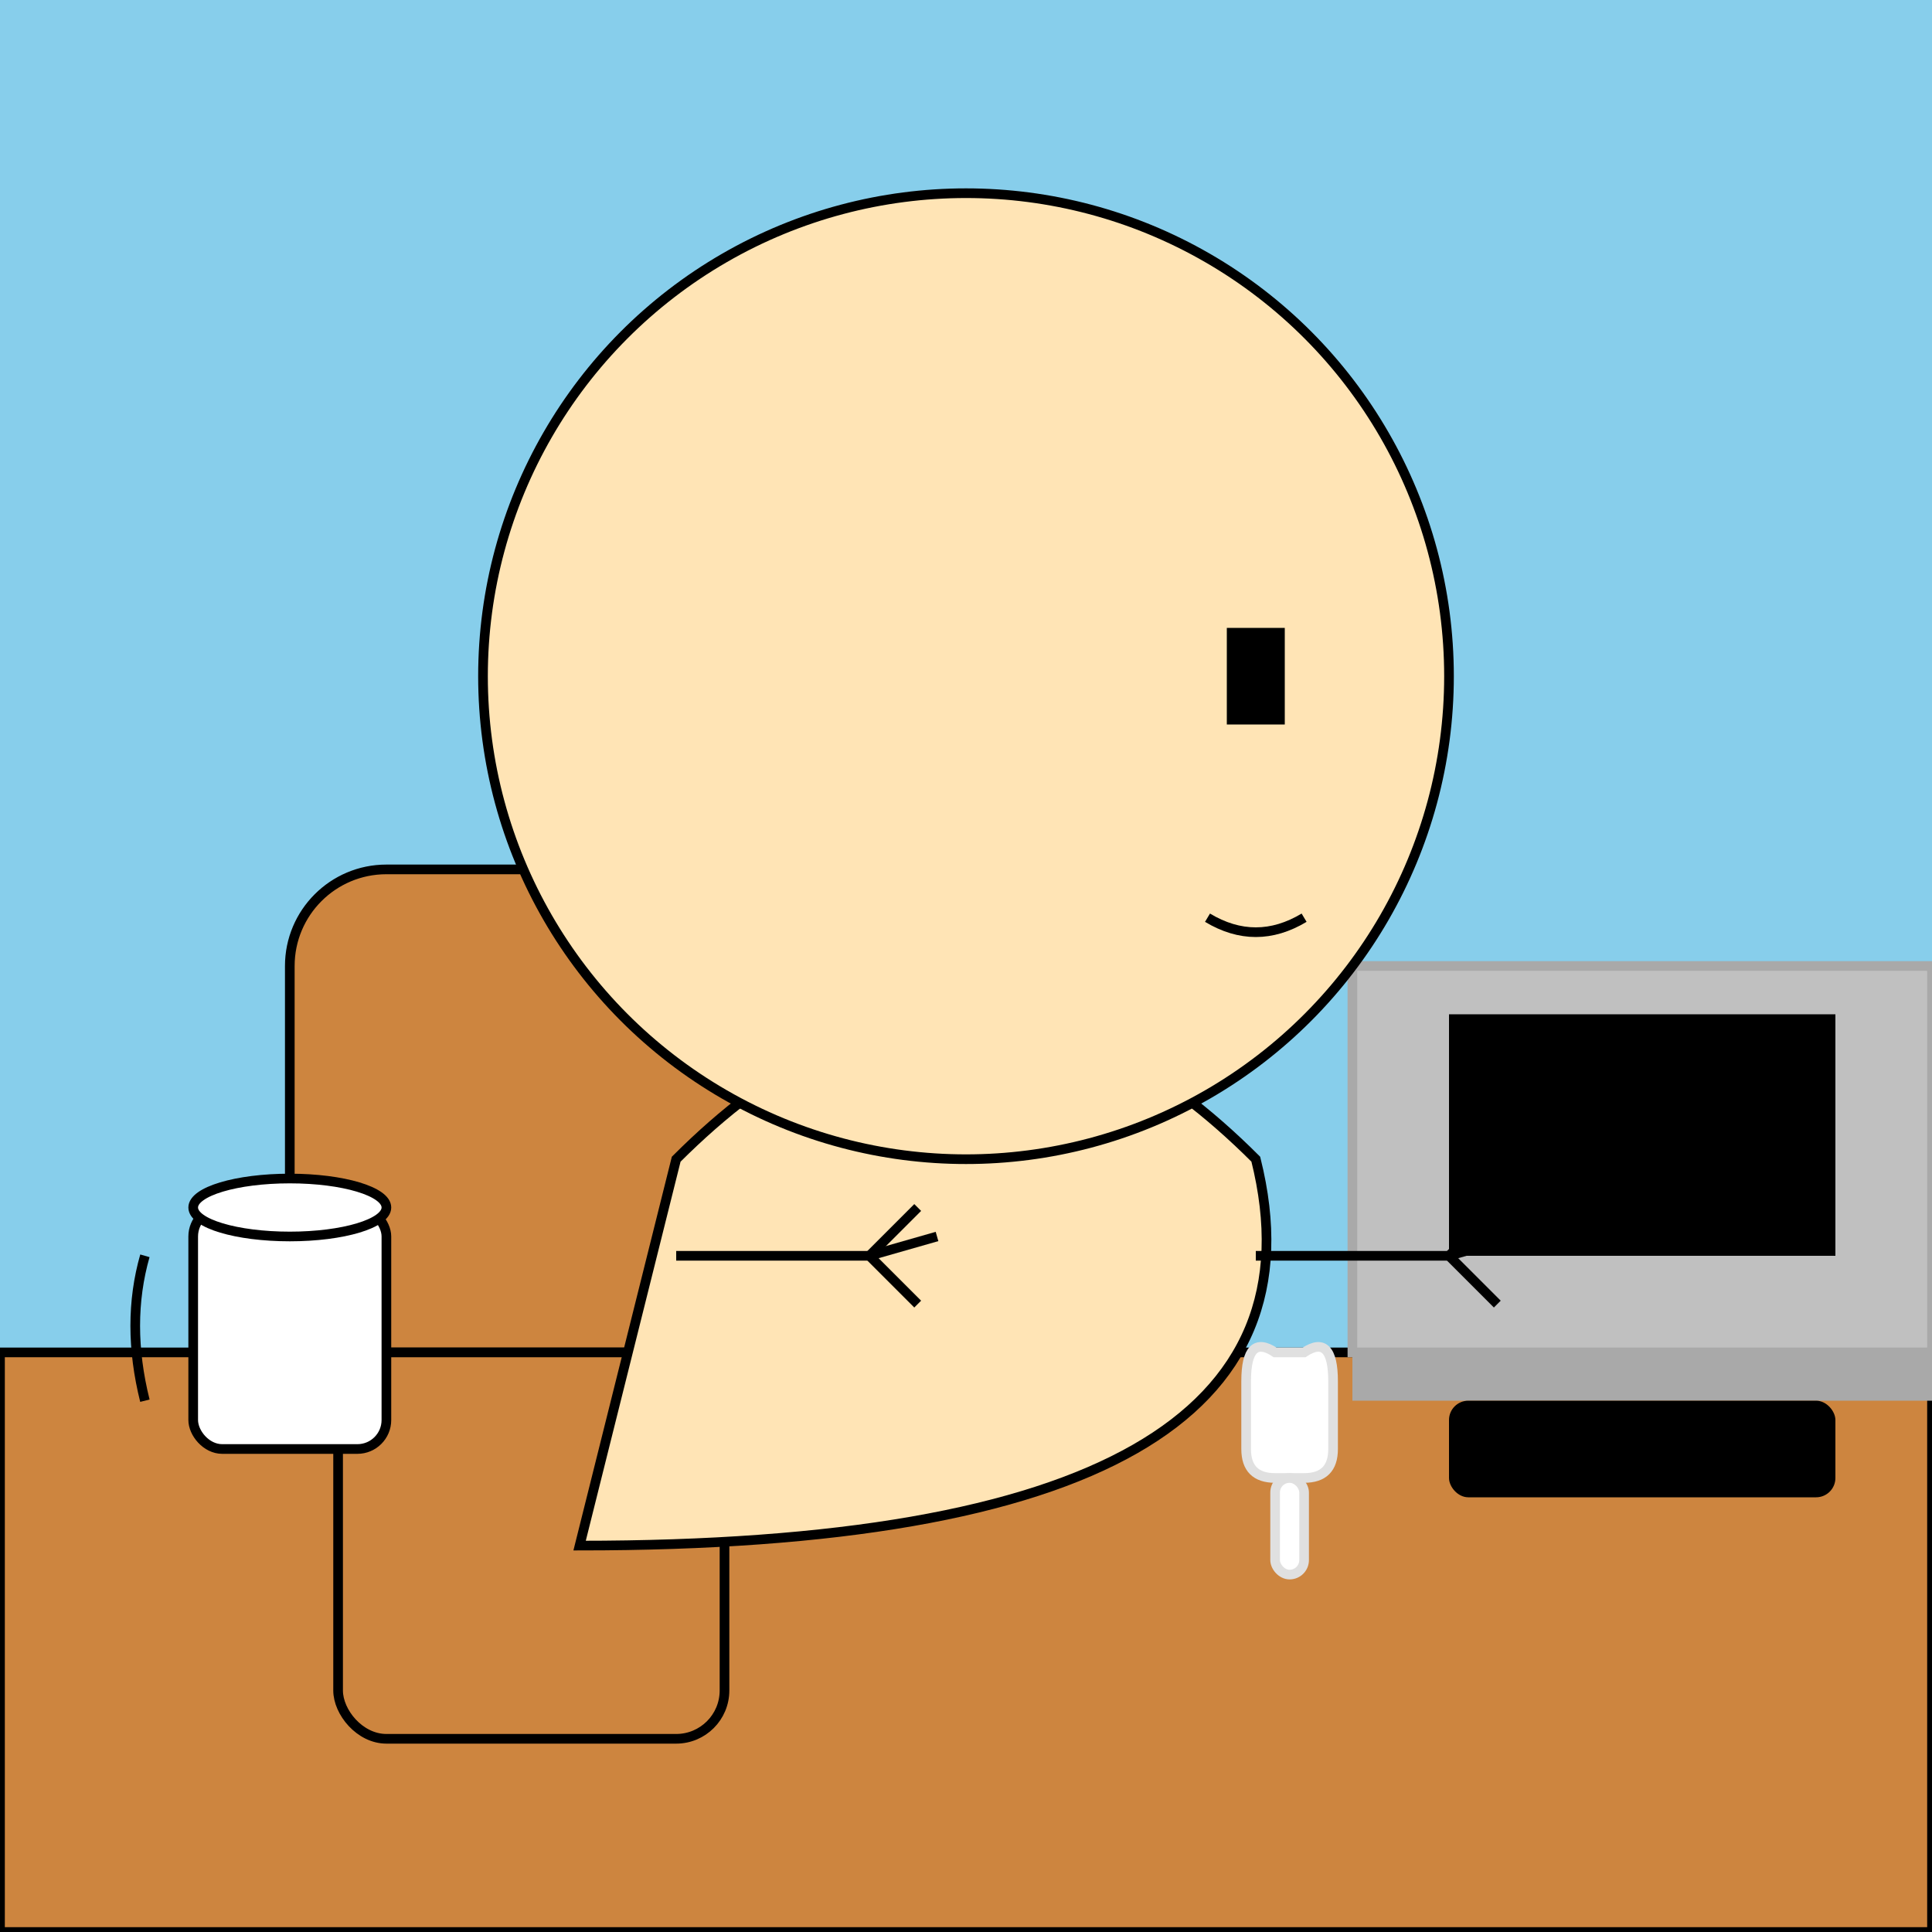
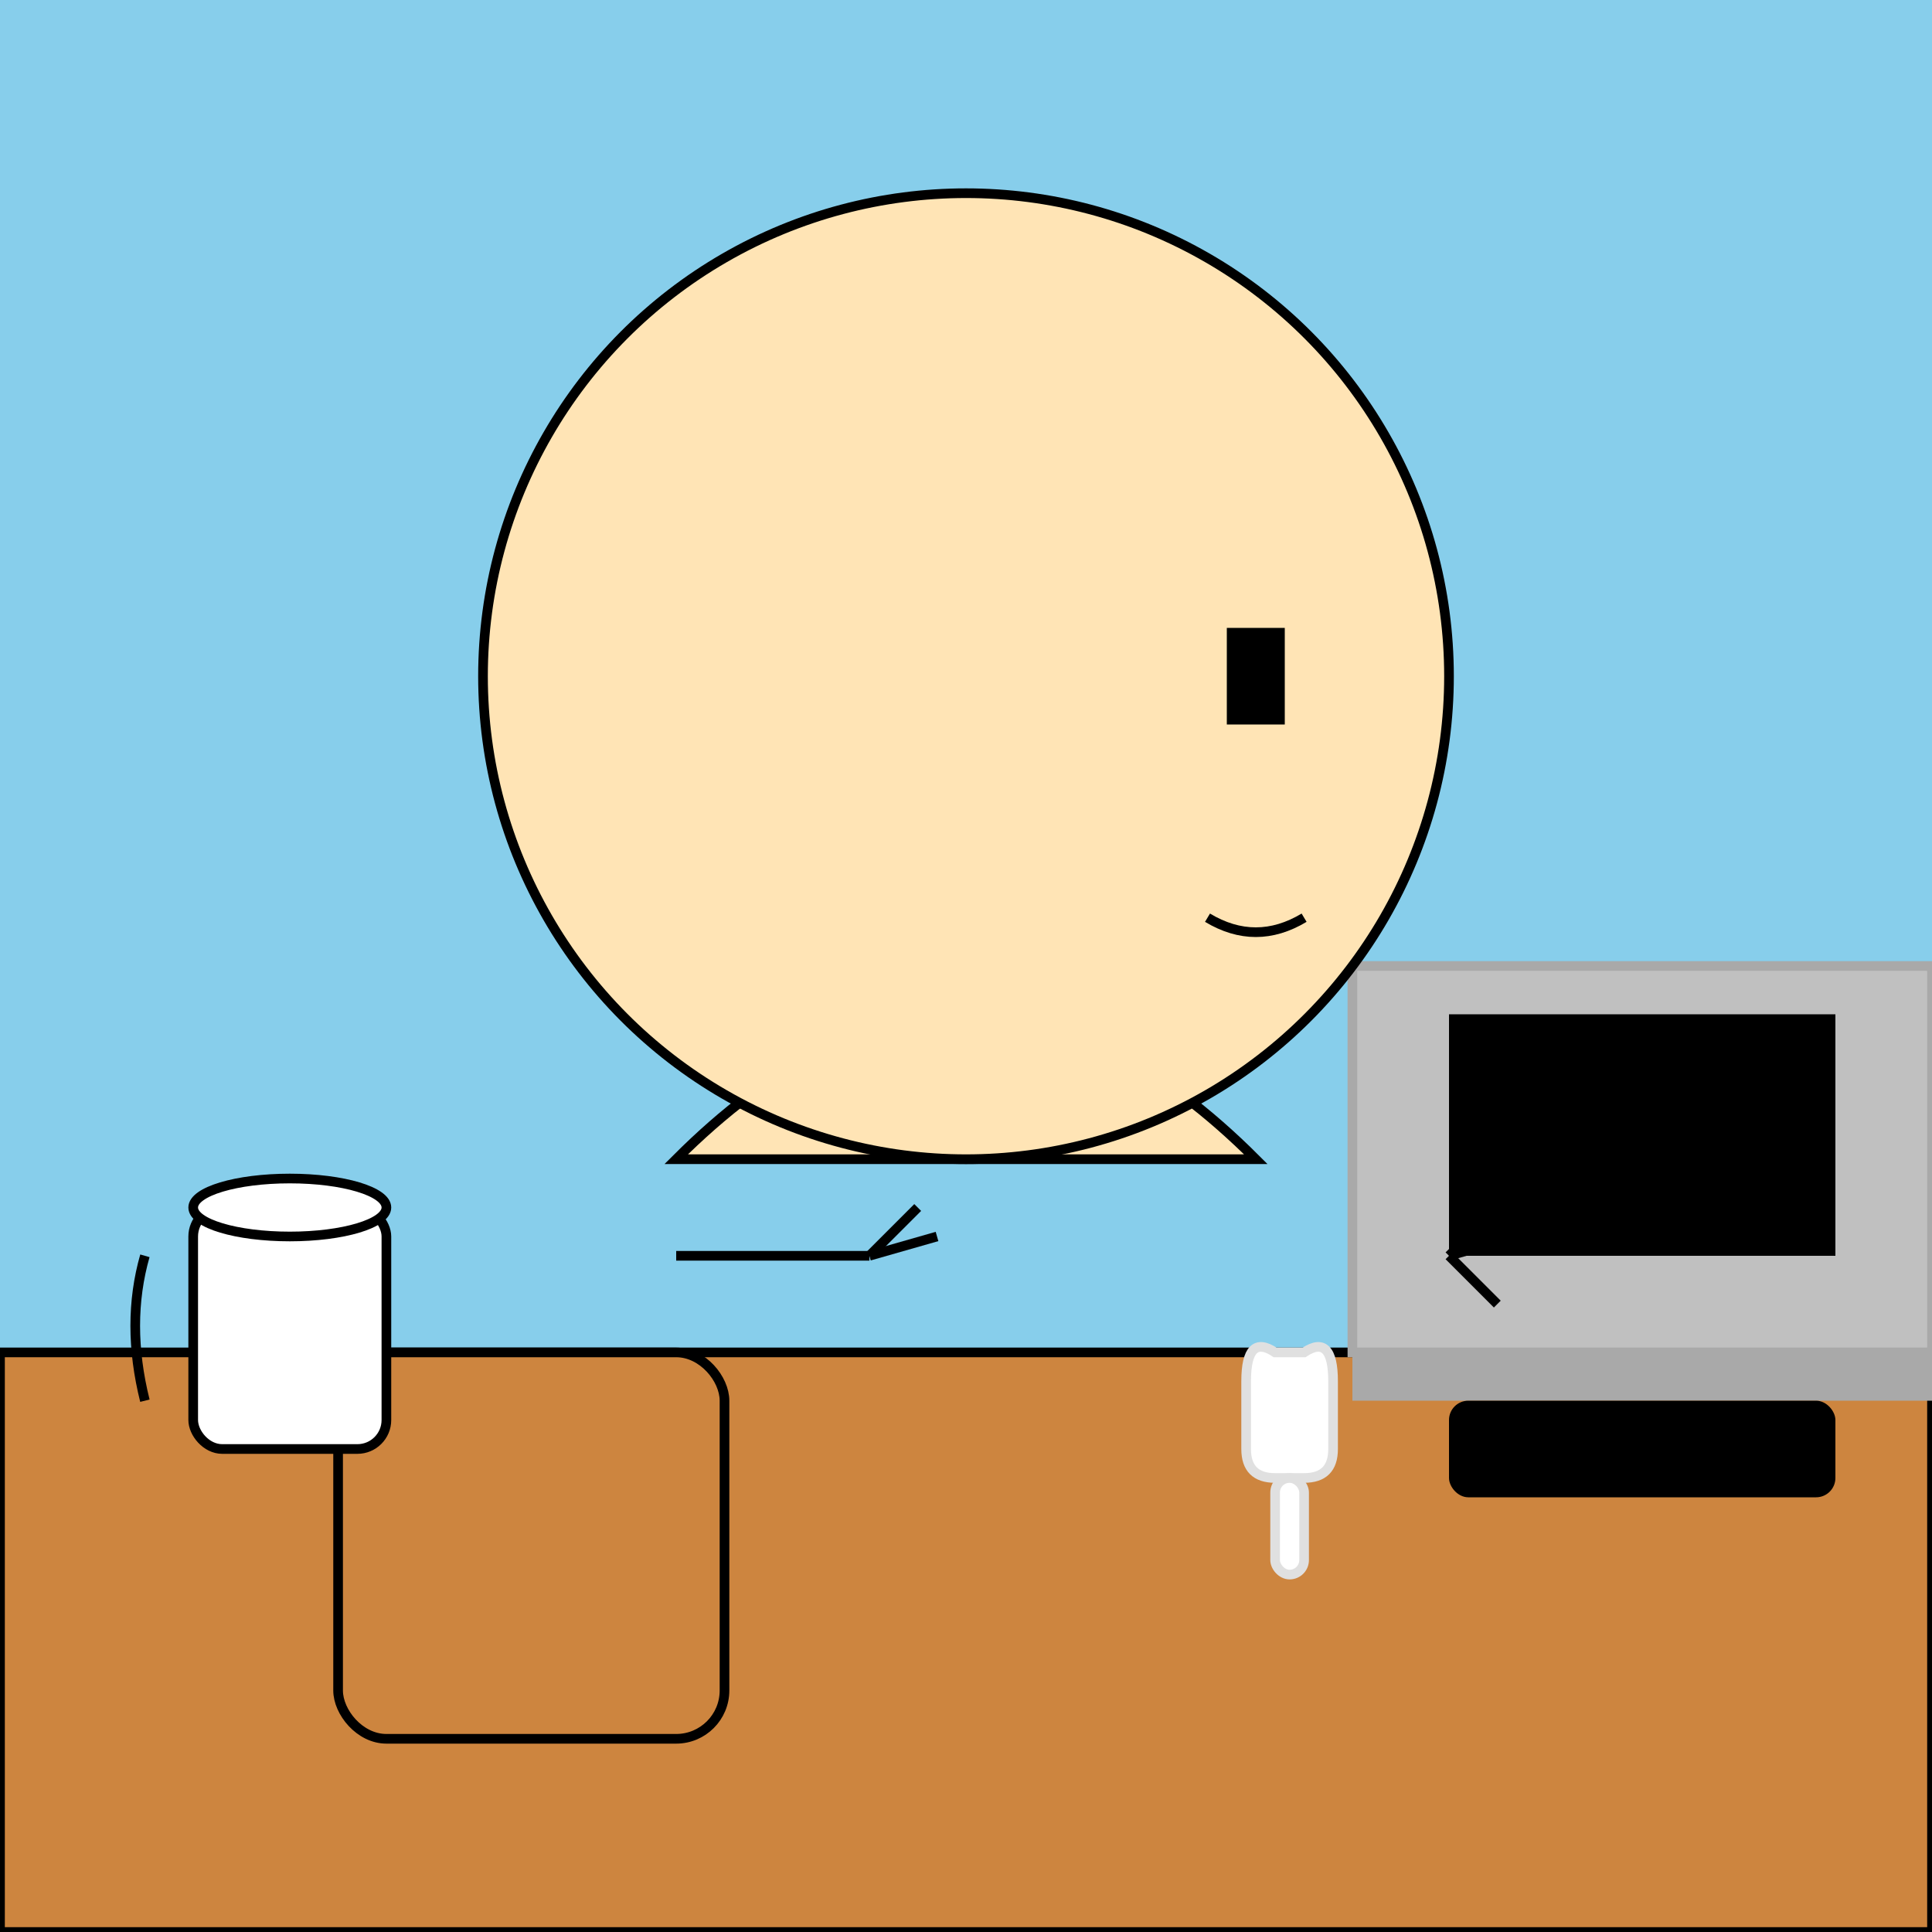
<svg xmlns="http://www.w3.org/2000/svg" viewBox="0 0 200 200">
  <rect width="200" height="200" fill="#87CEEB" />
  <rect x="0" y="140" width="200" height="60" fill="#CD853F" stroke="#000000" stroke_width="2" />
-   <rect x="30" y="90" width="50" height="50" rx="10" fill="#CD853F" stroke="#000000" stroke_width="2" />
  <rect x="35" y="140" width="40" height="40" rx="5" fill="#CD853F" stroke="#000000" stroke_width="2" />
-   <path d="M70 120 C90 100, 110 100, 130 120 Q140 160 60 160 Z" fill="#FFE4B5" stroke="black" stroke_width="2" />
+   <path d="M70 120 C90 100, 110 100, 130 120 Z" fill="#FFE4B5" stroke="black" stroke_width="2" />
  <rect x="140" y="100" width="60" height="40" fill="#C0C0C0" stroke="#A9A9A9" stroke_width="1" />
  <rect x="140" y="140" width="60" height="5" fill="#A9A9A9" />
  <rect x="150" y="105" width="40" height="25" fill="#000000" />
  <rect x="150" y="145" width="40" height="10" fill="#000000" rx="2" ry="2" />
  <rect x="20" y="125" width="20" height="25" rx="3" fill="#FFFFFF" stroke="#000000" stroke_width="1" />
  <path d="M15 130 Q13 137 15 145" fill="none" stroke="#000000" stroke_width="1" />
  <ellipse cx="30" cy="125" rx="10" ry="3" fill="#FFFFFF" stroke="#000000" stroke_width="1" />
  <line x1="70" y1="130" x2="90" y2="130" stroke="black" stroke_width="5" />
  <line x1="90" y1="130" x2="95" y2="125" stroke="black" stroke_width="2" />
-   <line x1="90" y1="130" x2="95" y2="135" stroke="black" stroke_width="2" />
  <line x1="90" y1="130" x2="97" y2="128" stroke="black" stroke_width="2" />
-   <line x1="130" y1="130" x2="150" y2="130" stroke="black" stroke_width="5" />
  <line x1="150" y1="130" x2="155" y2="125" stroke="black" stroke_width="2" />
  <line x1="150" y1="130" x2="155" y2="135" stroke="black" stroke_width="2" />
  <line x1="150" y1="130" x2="157" y2="128" stroke="black" stroke_width="2" />
  <circle cx="100" cy="70" r="50" fill="#FFE4B5" stroke="black" stroke_width="3" />
  <rect x="127" y="65" width="6" height="10" fill="black" />
  <path d="M125 95 Q130 98 135 95" fill="none" stroke="black" stroke_width="2" />
  <path d="M135 140 Q138 138 138 143 L138 150 Q138 153 135 153 L132 153 Q129 153 129 150 L129 143 Q129 138 132 140 Z" fill="white" stroke="#E0E0E0" stroke_width="0.5" />
  <rect x="132" y="153" width="3" height="10" rx="1.5" fill="white" stroke="#E0E0E0" stroke_width="0.5" />
</svg>